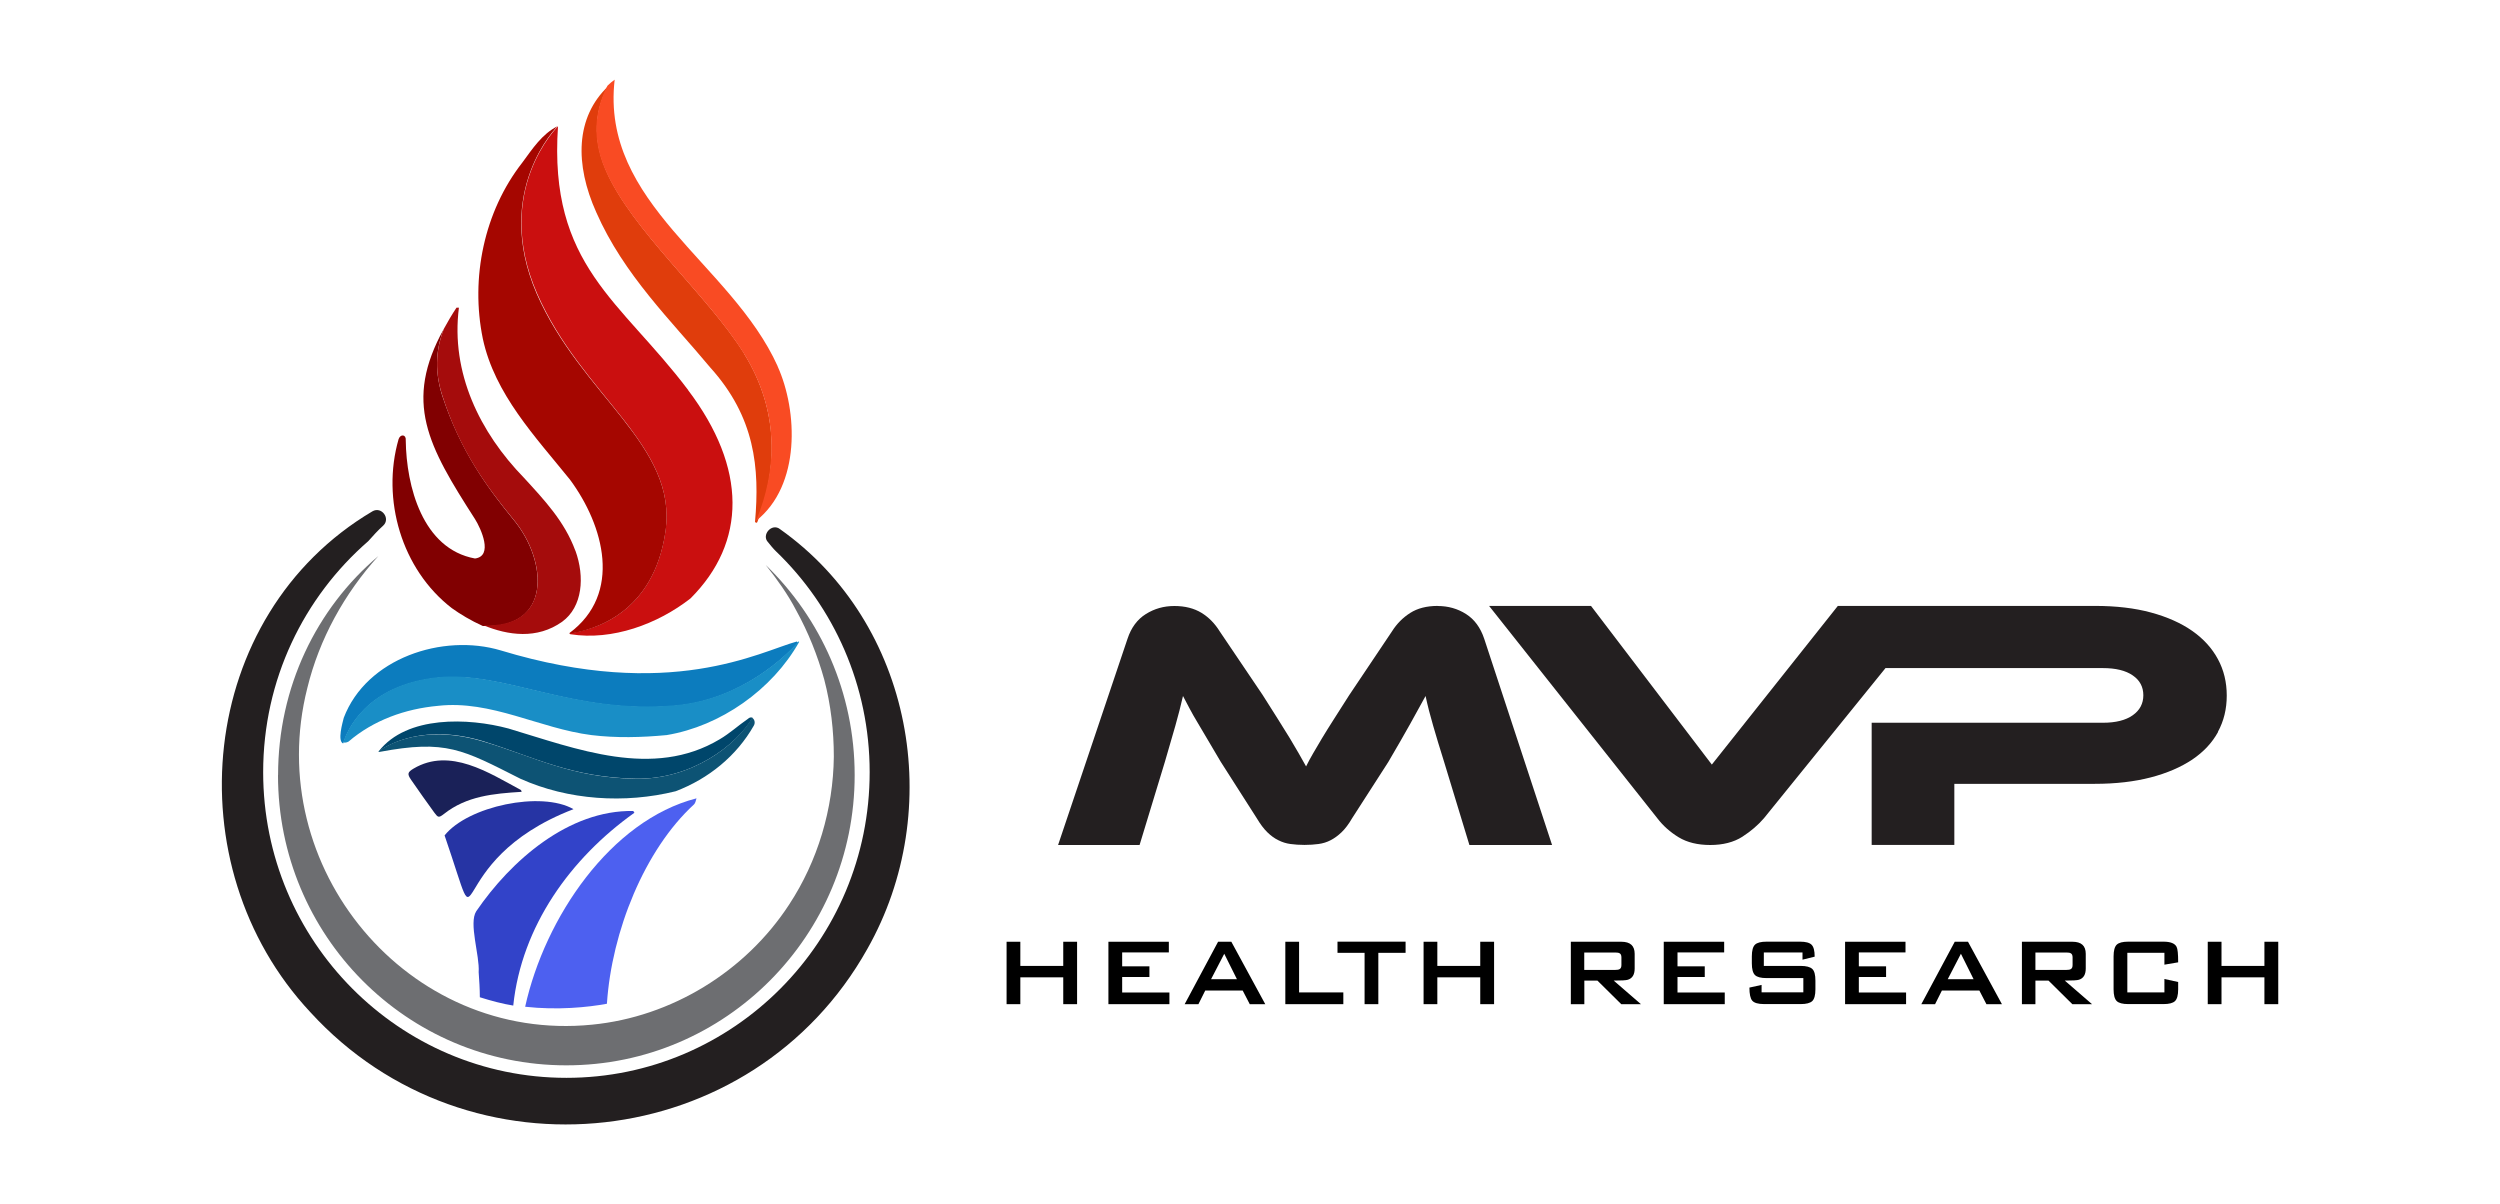
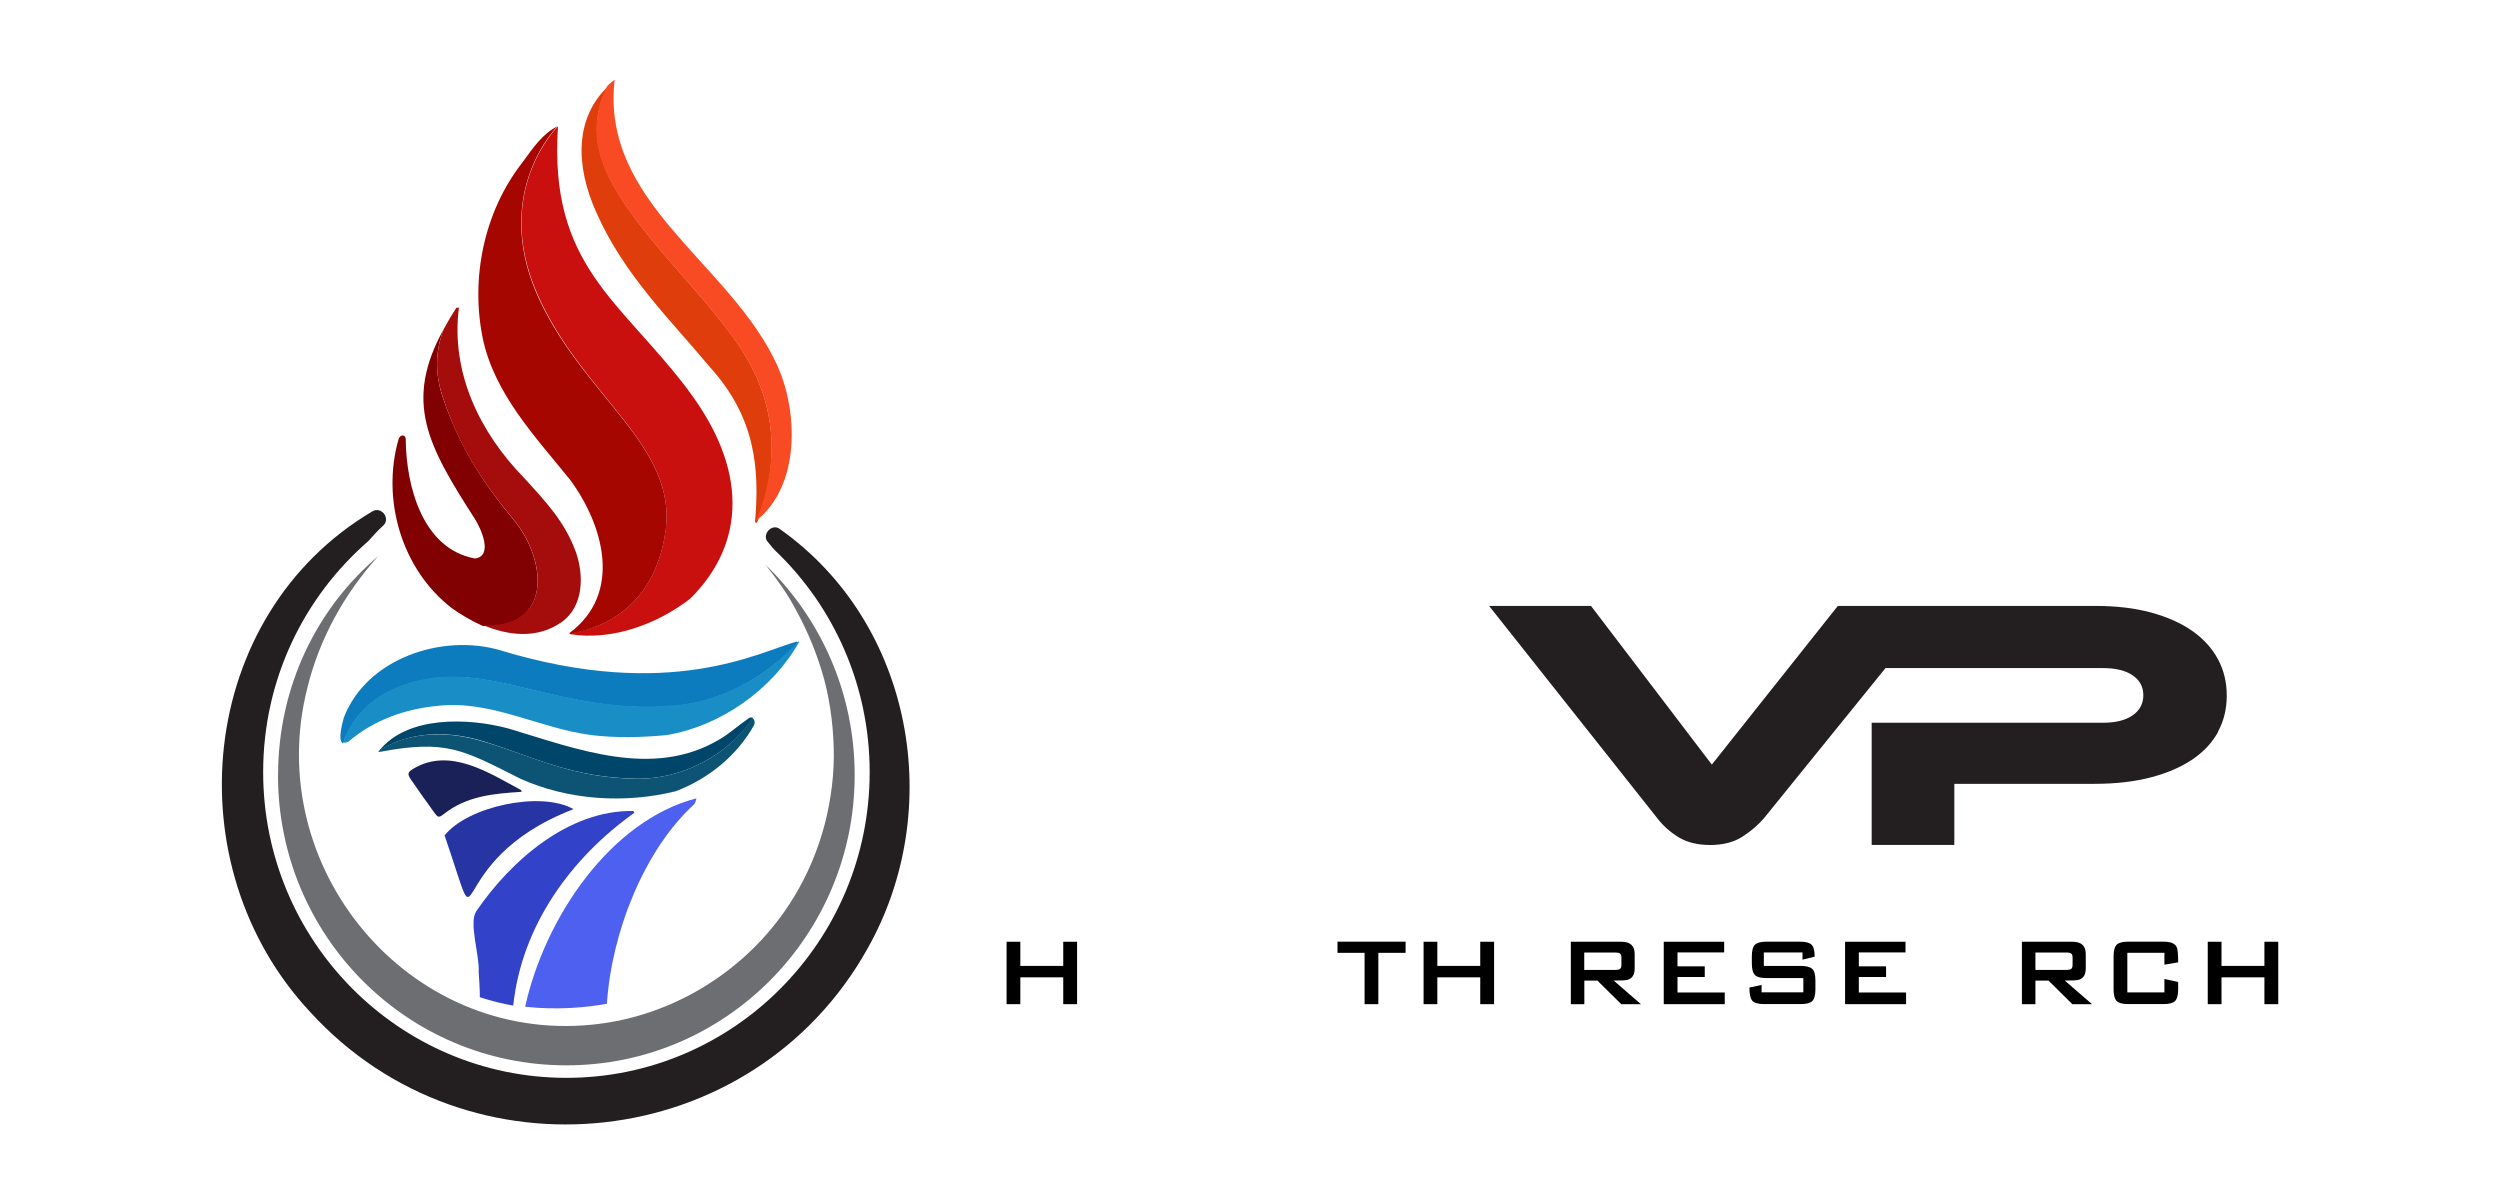
<svg xmlns="http://www.w3.org/2000/svg" id="Layer_2" data-name="Layer 2" viewBox="0 0 300 144.49">
  <defs>
    <style>
      .cls-1 {
        fill: #f94b23;
      }

      .cls-1, .cls-2, .cls-3, .cls-4, .cls-5, .cls-6, .cls-7, .cls-8, .cls-9, .cls-10, .cls-11, .cls-12, .cls-13, .cls-14, .cls-15, .cls-16, .cls-17, .cls-18 {
        stroke-width: 0px;
      }

      .cls-2 {
        fill: #a50600;
      }

      .cls-3 {
        fill: #1a2158;
      }

      .cls-4 {
        fill: #ca0f0f;
      }

      .cls-5 {
        fill: none;
      }

      .cls-6 {
        fill: #6d6e71;
      }

      .cls-7 {
        fill: #198ec6;
      }

      .cls-8 {
        fill: #0c7cbe;
      }

      .cls-9 {
        fill: #0d5374;
      }

      .cls-10 {
        fill: #810001;
      }

      .cls-11 {
        fill: #000;
      }

      .cls-12 {
        fill: #00466b;
      }

      .cls-13 {
        fill: #4d60f0;
      }

      .cls-14 {
        fill: #e03d0c;
      }

      .cls-15 {
        fill: #a50c0c;
      }

      .cls-16 {
        fill: #2634a4;
      }

      .cls-17 {
        fill: #231f20;
      }

      .cls-18 {
        fill: #3243c9;
      }
    </style>
  </defs>
  <g id="Layer_2-2" data-name="Layer 2">
    <g>
      <rect class="cls-5" width="300" height="144.49" />
      <g>
        <g>
          <path class="cls-16" d="M53.35,100.25c2.79-3.51,11.61-5.37,15.47-3.15-16.4,6.3-10.24,18.41-15.47,3.15Z" />
          <path class="cls-3" d="M62.59,95.02c-3.37.21-6.59.5-9.31,2.65-.64.5-.72.43-1.15-.14-.93-1.29-1.86-2.58-2.79-3.94-.5-.72-.43-.93.29-1.36,4.37-2.58,9.03.5,12.89,2.58q.07.14.07.21h0Z" />
          <g>
            <path class="cls-6" d="M33.36,93.02c0,19.27,15.47,34.82,34.6,34.82s34.6-15.62,34.6-34.82c0-9.89-4.08-18.84-10.67-25.22,1.36,1.72,2.65,3.51,3.65,5.44,1.43,2.58,2.58,5.44,3.37,8.31.79,3.01,1.15,6.16,1.15,9.24-.07,6.3-1.93,12.54-5.37,17.77-5.23,8.02-14.11,13.47-23.64,14.4-22.14,2.22-39.62-18.91-34.17-40.4,1.43-5.87,4.44-11.32,8.52-15.83-7.45,6.3-12.03,15.76-12.03,26.29h0Z" />
            <path class="cls-17" d="M93.61,63.5c-1-.79-2.29.72-1.43,1.58.29.36.57.72.93,1.07,6.95,6.66,11.25,16.12,11.25,26.51,0,20.27-16.33,36.68-36.39,36.68s-36.39-16.4-36.39-36.68c0-11.1,4.87-20.99,12.61-27.72.57-.64,1.15-1.29,1.79-1.86.93-.86-.21-2.36-1.29-1.72-21.06,12.46-23.93,42.48-7.45,60.1,18.98,20.77,53.08,16.98,66.84-7.59,9.46-16.69,5.52-39.04-10.46-50.36Z" />
          </g>
          <g>
            <path class="cls-4" d="M82.58,46.81c-8.09-10.75-16.76-14.9-15.62-31.66,0,0-7.88,7.74-2.51,20.06s16.91,18.2,15.4,28.58c-1.43,9.81-8.6,11.82-11.46,12.18,0,.07,0,.14.07.14,5.01.79,10.46-1.22,14.4-4.3,6.73-6.73,6.81-15.62-.29-25h0Z" />
            <path class="cls-2" d="M79.86,63.79c1.5-10.39-10.1-16.26-15.47-28.58-5.3-12.32,2.51-20.06,2.51-20.06-1.86.93-3.01,2.72-4.23,4.37-4.58,5.87-6.23,13.83-4.73,21.13,1.43,6.66,6.3,11.75,10.46,16.91,4.08,5.52,6.3,13.68-.07,18.41v.07c2.94-.43,10.1-2.44,11.53-12.25h0Z" />
          </g>
          <g>
            <path class="cls-13" d="M63.02,120.81c3.87.43,7.52.07,9.81-.36.57-8.67,4.51-18.48,10.46-23.93.14-.14.21-.43.29-.72-10.32,2.65-18.2,14.33-20.56,25Z" />
            <path class="cls-18" d="M76.13,97.53c-.07-.07-.07-.14-.14-.21-7.74-.14-14.69,5.95-18.84,12.03-.93,1.43.43,5.3.29,7.31.07,1,.14,2.01.14,3.01,1.36.43,2.72.79,4.01,1,1-9.53,6.88-17.69,14.54-23.14h0Z" />
          </g>
          <g>
            <path class="cls-14" d="M89.31,42.44c-4.37-7.02-13.54-14.83-16.62-22.06-1.93-4.51-.86-8.02.29-10.03-3.94,3.73-4.01,9.38-1.43,15.12,3.3,7.52,9.03,13.04,13.68,18.63,5.37,5.95,5.95,12.03,5.37,18.55.07,0,.14.14.21.07l.07-.07c2.36-6.16,2.72-13.25-1.58-20.2h0Z" />
            <path class="cls-1" d="M93.32,43.95c-5.59-12.39-21.28-19.49-19.56-34.39-.29.21-.57.43-.86.72-1.07,2.01-2.22,5.59-.29,10.03,3.08,7.24,12.25,15.04,16.62,22.06,4.37,7.02,4.01,14.04,1.5,20.13,5.37-4.23,5.01-13.18,2.58-18.55h0Z" />
          </g>
          <g>
            <path class="cls-10" d="M61.73,62.5c-3.22-3.94-6.45-8.31-8.67-15.04-1.07-3.37-.57-6.09.21-8.02-4.87,8.81-1.93,14.04,3.73,22.85.72,1.15,2.22,4.44,0,4.73-6.3-1.15-8.24-8.67-8.31-14.18.07-.72-.64-.79-.86-.14-2.08,7.24.36,15.62,6.38,20.27,1,.72,2.29,1.5,3.73,2.15,8.31.36,7.74-7.74,3.8-12.61h0Z" />
            <path class="cls-15" d="M69.04,66.08c-1.29-3.51-3.73-6.09-6.16-8.74-5.3-5.44-8.81-12.61-7.81-20.42h-.29c-.57.86-1.07,1.72-1.5,2.51-.79,1.93-1.29,4.73-.21,8.02,2.15,6.73,5.44,11.1,8.67,15.04,3.94,4.87,4.51,12.89-3.73,12.54,2.94,1.22,6.45,1.72,9.46-.43,2.44-1.79,2.72-5.37,1.58-8.52h0Z" />
          </g>
          <g>
            <path class="cls-8" d="M52.56,81.34c8.02-.86,16.19,4.44,28.44,3.37,8.09-.72,13.47-6.16,14.76-7.59q-.07-.07-.14-.14c-4.44,1.22-15.19,7.24-35.53,1.07-6.95-2.08-16.12.93-18.84,8.09-.14.57-.79,2.79-.07,3.08.43-1.36,2.58-6.95,11.39-7.88h0Z" />
            <path class="cls-7" d="M81,84.63c-12.25,1.07-20.42-4.15-28.44-3.37-8.81.93-10.96,6.59-11.39,7.81.14.07.36.07.64-.07,3.01-2.58,6.81-3.94,10.75-4.3,6.38-.72,12.18,2.72,18.41,3.51,2.94.36,6.02.29,9.03,0,6.45-1.07,12.68-5.44,15.9-11.18l-.07-.07c-1.36,1.58-6.73,6.95-14.83,7.67h0Z" />
          </g>
          <g>
            <path class="cls-12" d="M58.15,89c5.95,1.86,10.46,4.3,18.12,4.44,6.73.14,12.18-4.08,14.04-7.31-.14-.07-.36-.07-.57.14-1.15.79-2.15,1.72-3.37,2.44-8.02,4.8-17.19,1.15-25.36-1.29-4.8-1.29-12.18-1.58-15.55,2.72h0c1.15-.79,5.44-3.37,12.68-1.15h0Z" />
            <path class="cls-9" d="M90.24,86.14c-1.86,3.3-7.31,7.45-14.04,7.31-7.67-.14-12.11-2.65-18.12-4.44-7.24-2.22-11.61.36-12.68,1.15q.07.07.14.07c8.02-1.5,9.96-.29,16.91,3.22,5.73,2.58,12.54,3.01,18.63,1.5,3.94-1.5,7.31-4.23,9.38-7.88.21-.36.07-.79-.21-.93Z" />
          </g>
        </g>
        <g>
          <g>
-             <path class="cls-17" d="M172.53,72.71c-1.32,0-2.42.28-3.3.84s-1.61,1.29-2.19,2.21l-5.15,7.68c-.71,1.11-1.33,2.08-1.86,2.92-.53.83-1,1.58-1.4,2.25-.4.67-.76,1.27-1.06,1.8-.31.53-.59,1.05-.84,1.56-.29-.51-.59-1.04-.89-1.58-.31-.54-.66-1.14-1.06-1.8-.4-.66-.87-1.41-1.4-2.25-.53-.84-1.15-1.82-1.86-2.94l-5.15-7.63c-.58-.94-1.31-1.69-2.19-2.23-.89-.54-1.97-.82-3.25-.82s-2.39.32-3.42.96c-1.03.64-1.77,1.64-2.21,2.98l-8.33,24.74h9.78l3.04-9.99c.48-1.63.9-3.06,1.25-4.31.35-1.24.66-2.44.92-3.58.25.49.52.99.79,1.5.27.51.59,1.08.96,1.69.37.61.78,1.31,1.23,2.08.45.77.96,1.64,1.54,2.61l4.33,6.78c.42.71.85,1.28,1.27,1.69.43.42.87.74,1.33.96.45.23.93.38,1.44.45.51.07,1.08.11,1.69.11s1.17-.04,1.69-.11c.51-.07,1-.22,1.44-.45.45-.23.89-.55,1.32-.96.43-.41.86-.98,1.27-1.69l4.33-6.73c1.09-1.86,1.97-3.39,2.65-4.61.68-1.21,1.28-2.32,1.83-3.32.25,1.17.56,2.37.92,3.6.35,1.23.79,2.66,1.3,4.29l3.04,9.99h9.92l-8.14-24.74c-.45-1.35-1.18-2.34-2.19-2.98s-2.14-.96-3.4-.96Z" />
            <path class="cls-17" d="M266.15,87.82c.71-1.3,1.06-2.75,1.06-4.35s-.35-3.06-1.06-4.37c-.71-1.32-1.73-2.44-3.08-3.39-1.35-.94-3-1.68-4.96-2.21-1.95-.53-4.19-.79-6.69-.79h-30.88l-15.12,19.04-14.5-19.04h-12.23l20.18,25.47c.7.92,1.56,1.68,2.58,2.3,1.01.61,2.27.92,3.78.92s2.82-.33,3.85-.99c1.02-.66,1.89-1.4,2.6-2.23l14.58-18.01h26.08c1.54,0,2.74.29,3.59.88.85.58,1.27,1.38,1.27,2.38s-.42,1.8-1.27,2.4c-.85.6-2.04.9-3.59.9h-27.74v14.66h9.92v-7.33h16.86c2.5,0,4.74-.26,6.7-.77,1.96-.51,3.62-1.23,4.99-2.14,1.36-.92,2.39-2.02,3.1-3.32Z" />
          </g>
          <g>
            <path class="cls-11" d="M129.25,120.5h-1.66v-3.22h-5.15v3.22h-1.65v-7.49h1.65v2.9h5.15v-2.9h1.66v7.49Z" />
-             <path class="cls-11" d="M140.33,120.5h-7.32v-7.49h7.25v1.28h-5.6v1.67h3.27v1.28h-3.27v1.86h5.67v1.41Z" />
-             <path class="cls-11" d="M151.82,120.5h-1.85l-.85-1.64h-4.49l-.82,1.64h-1.65l4.01-7.49h1.59l4.07,7.49ZM148.43,117.5l-1.52-3.05-1.58,3.05h3.1Z" />
-             <path class="cls-11" d="M161.2,120.5h-6.96v-7.49h1.65v6.08h5.31v1.41Z" />
            <path class="cls-11" d="M168.67,114.34h-3.27v6.16h-1.65v-6.16h-3.25v-1.34h8.17v1.34Z" />
            <path class="cls-11" d="M179.29,120.5h-1.66v-3.22h-5.15v3.22h-1.65v-7.49h1.65v2.9h5.15v-2.9h1.66v7.49Z" />
            <path class="cls-11" d="M196.91,120.5h-2.36l-2.86-2.83h-1.57v2.83h-1.62v-7.49h6.07c1.06,0,1.59.48,1.59,1.45v1.76c0,.73-.27,1.18-.82,1.35-.21.07-.78.1-1.7.1l3.27,2.83ZM194.57,115.79v-.9c0-.25-.07-.42-.21-.49-.1-.07-.28-.1-.54-.1h-3.71v2.09h3.71c.26,0,.43-.03.54-.1.14-.08.21-.24.21-.49Z" />
            <path class="cls-11" d="M206.97,120.5h-7.32v-7.49h7.25v1.28h-5.6v1.67h3.27v1.28h-3.27v1.86h5.67v1.41Z" />
            <path class="cls-11" d="M217.85,118.72c0,.7-.13,1.17-.38,1.41-.26.24-.72.36-1.39.36h-4.38c-.72,0-1.2-.14-1.43-.41-.23-.27-.34-.79-.34-1.57l1.46-.32v.89h5.01v-1.71h-4.42c-.67,0-1.13-.12-1.38-.36-.25-.24-.38-.71-.38-1.41v-.83c0-.7.13-1.17.38-1.41.25-.24.71-.36,1.38-.36h4.02c.68,0,1.14.12,1.39.37s.37.72.37,1.43l-1.46.36v-.86h-4.64v1.61h4.42c.67,0,1.13.12,1.39.36.26.24.38.71.38,1.41v1.03Z" />
            <path class="cls-11" d="M228.73,120.5h-7.32v-7.49h7.25v1.28h-5.6v1.67h3.27v1.28h-3.27v1.86h5.67v1.41Z" />
-             <path class="cls-11" d="M240.22,120.5h-1.85l-.85-1.64h-4.49l-.82,1.64h-1.65l4.01-7.49h1.59l4.07,7.49ZM236.83,117.5l-1.52-3.05-1.58,3.05h3.1Z" />
            <path class="cls-11" d="M251.04,120.5h-2.36l-2.86-2.83h-1.57v2.83h-1.62v-7.49h6.07c1.06,0,1.59.48,1.59,1.45v1.76c0,.73-.27,1.18-.82,1.35-.21.07-.78.1-1.7.1l3.27,2.83ZM248.71,115.79v-.9c0-.25-.07-.42-.21-.49-.1-.07-.28-.1-.54-.1h-3.71v2.09h3.71c.26,0,.43-.03.54-.1.14-.08.21-.24.21-.49Z" />
            <path class="cls-11" d="M261.38,118.72c0,.7-.13,1.17-.38,1.41-.25.24-.71.36-1.38.36h-4.23c-.67,0-1.13-.12-1.38-.36-.25-.24-.38-.71-.38-1.41v-3.95c0-.7.13-1.17.38-1.41.25-.24.71-.36,1.38-.36h4.23c.84,0,1.36.21,1.57.62.13.24.19.86.19,1.86l-1.65.28v-1.42h-4.45v4.75h4.45v-1.61l1.65.36v.89Z" />
            <path class="cls-11" d="M273.39,120.5h-1.66v-3.22h-5.15v3.22h-1.65v-7.49h1.65v2.9h5.15v-2.9h1.66v7.49Z" />
          </g>
        </g>
      </g>
    </g>
  </g>
</svg>